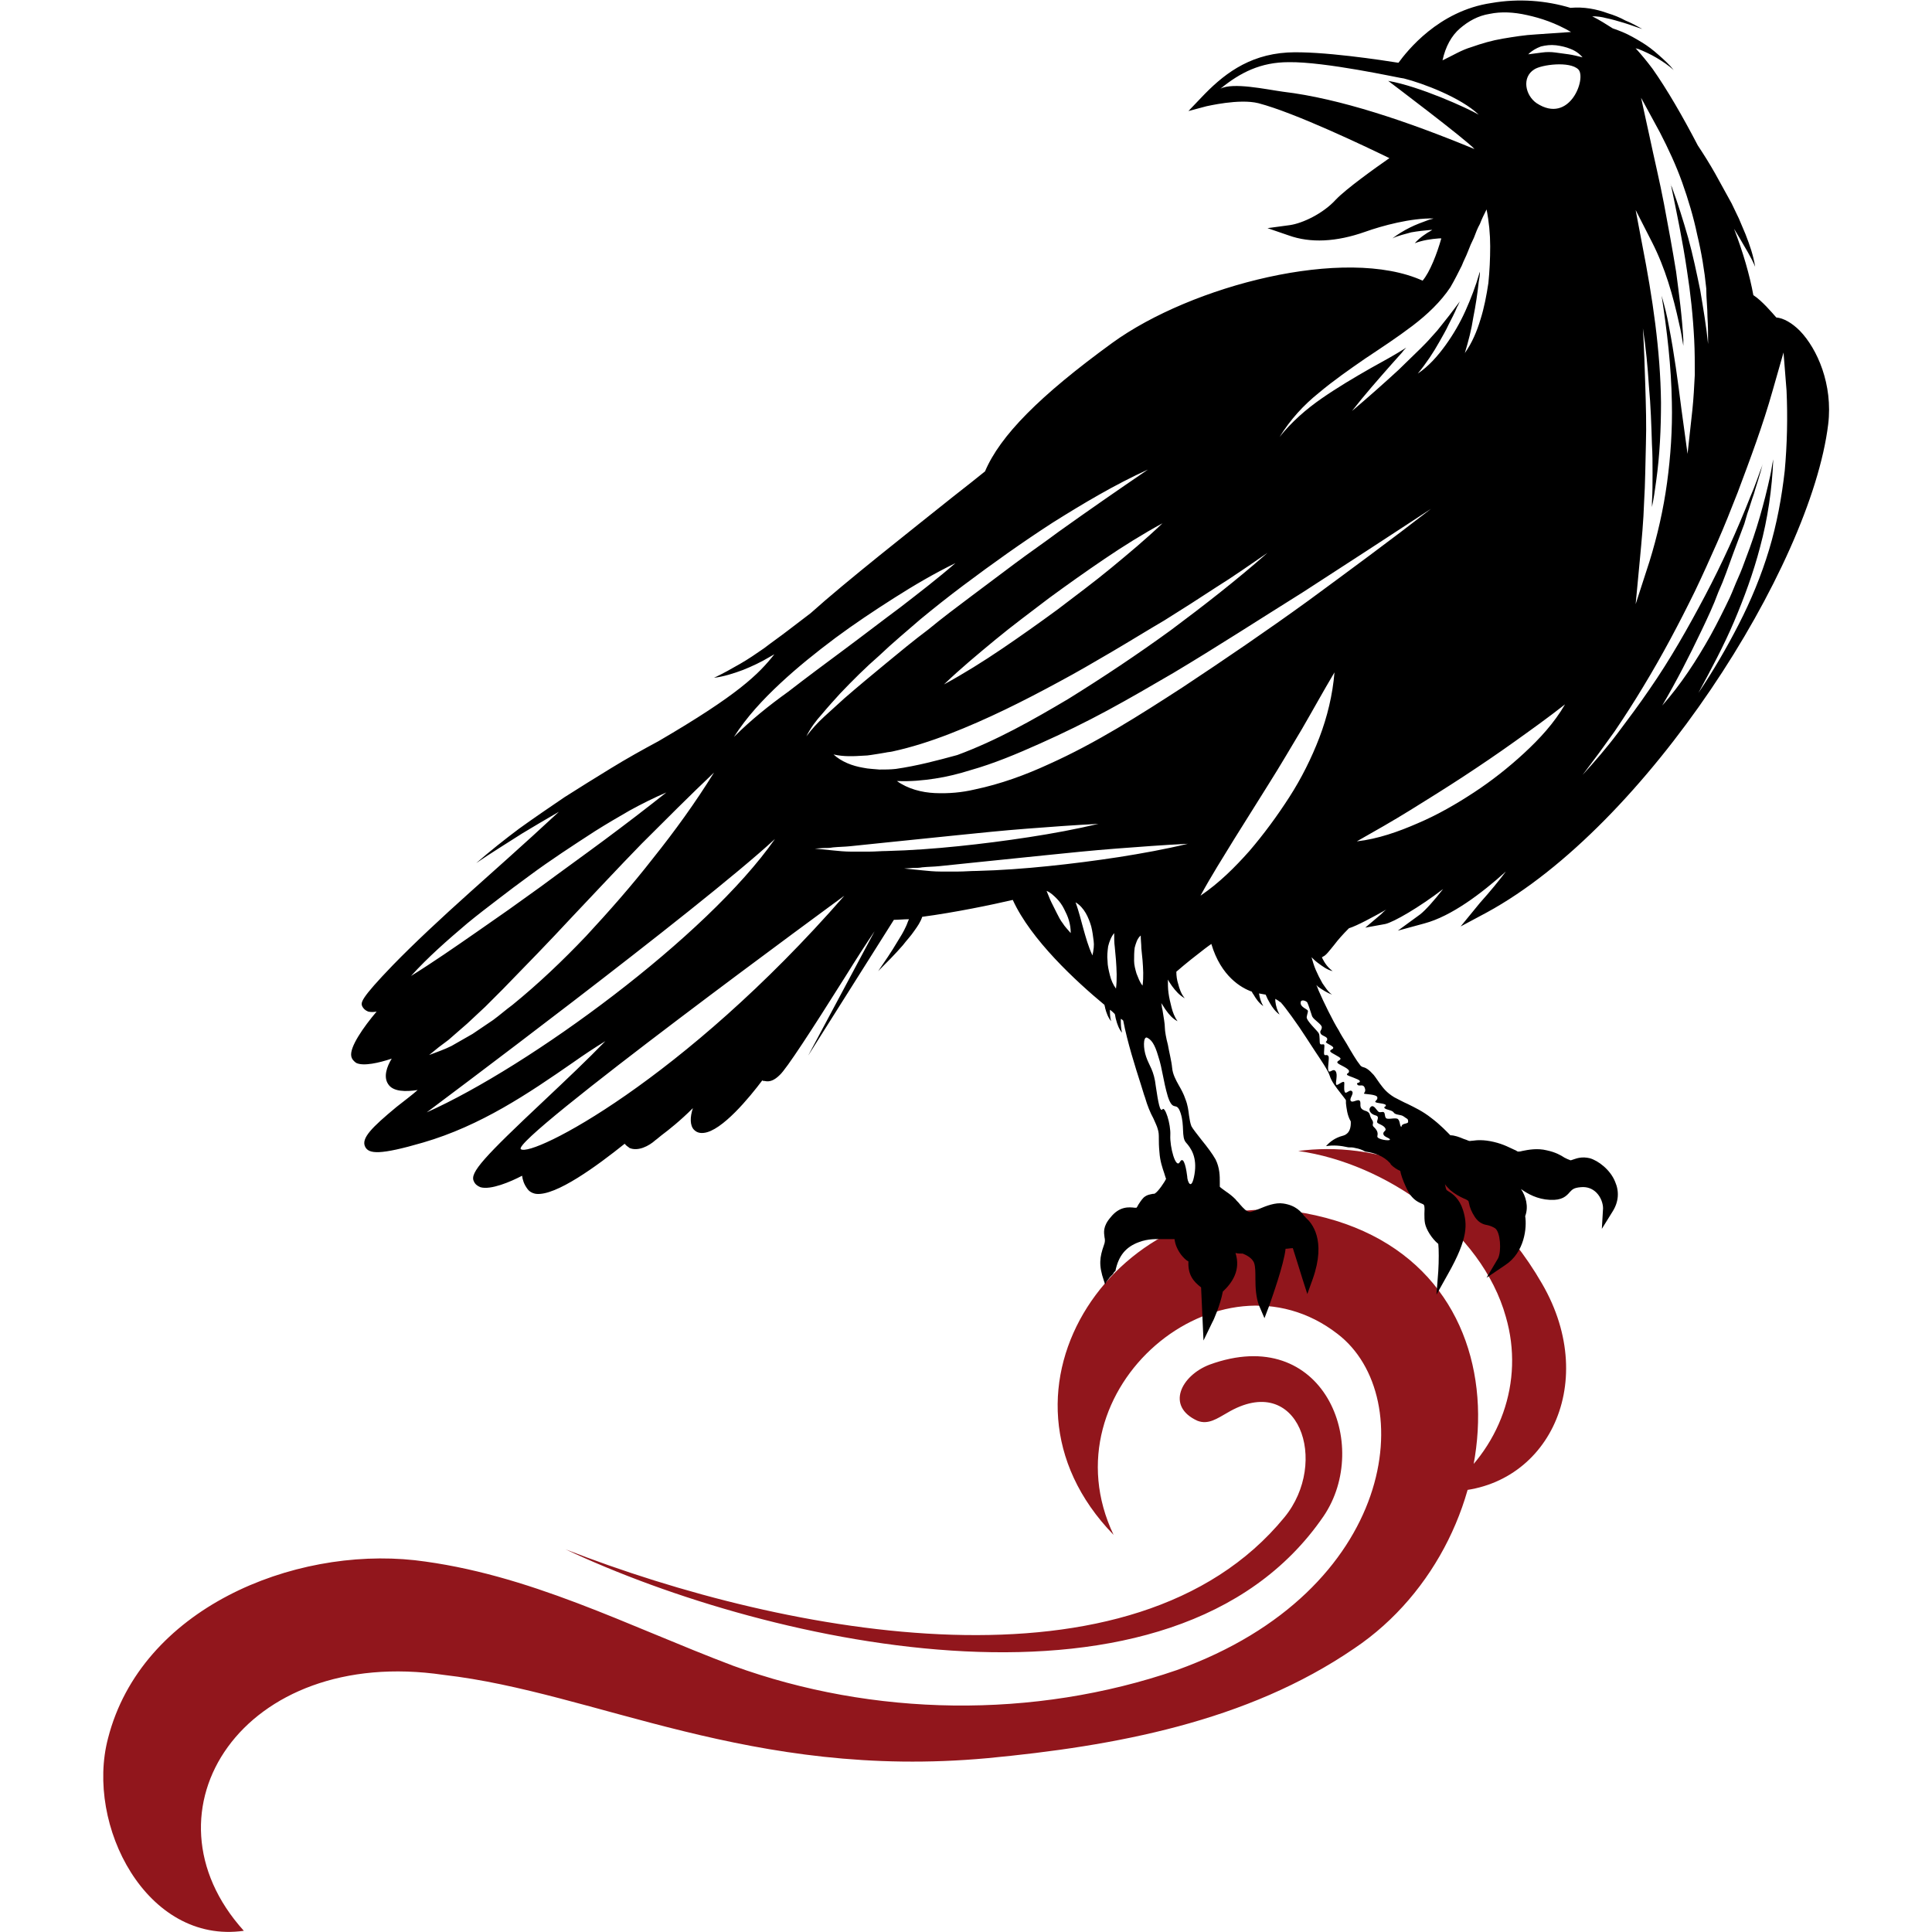
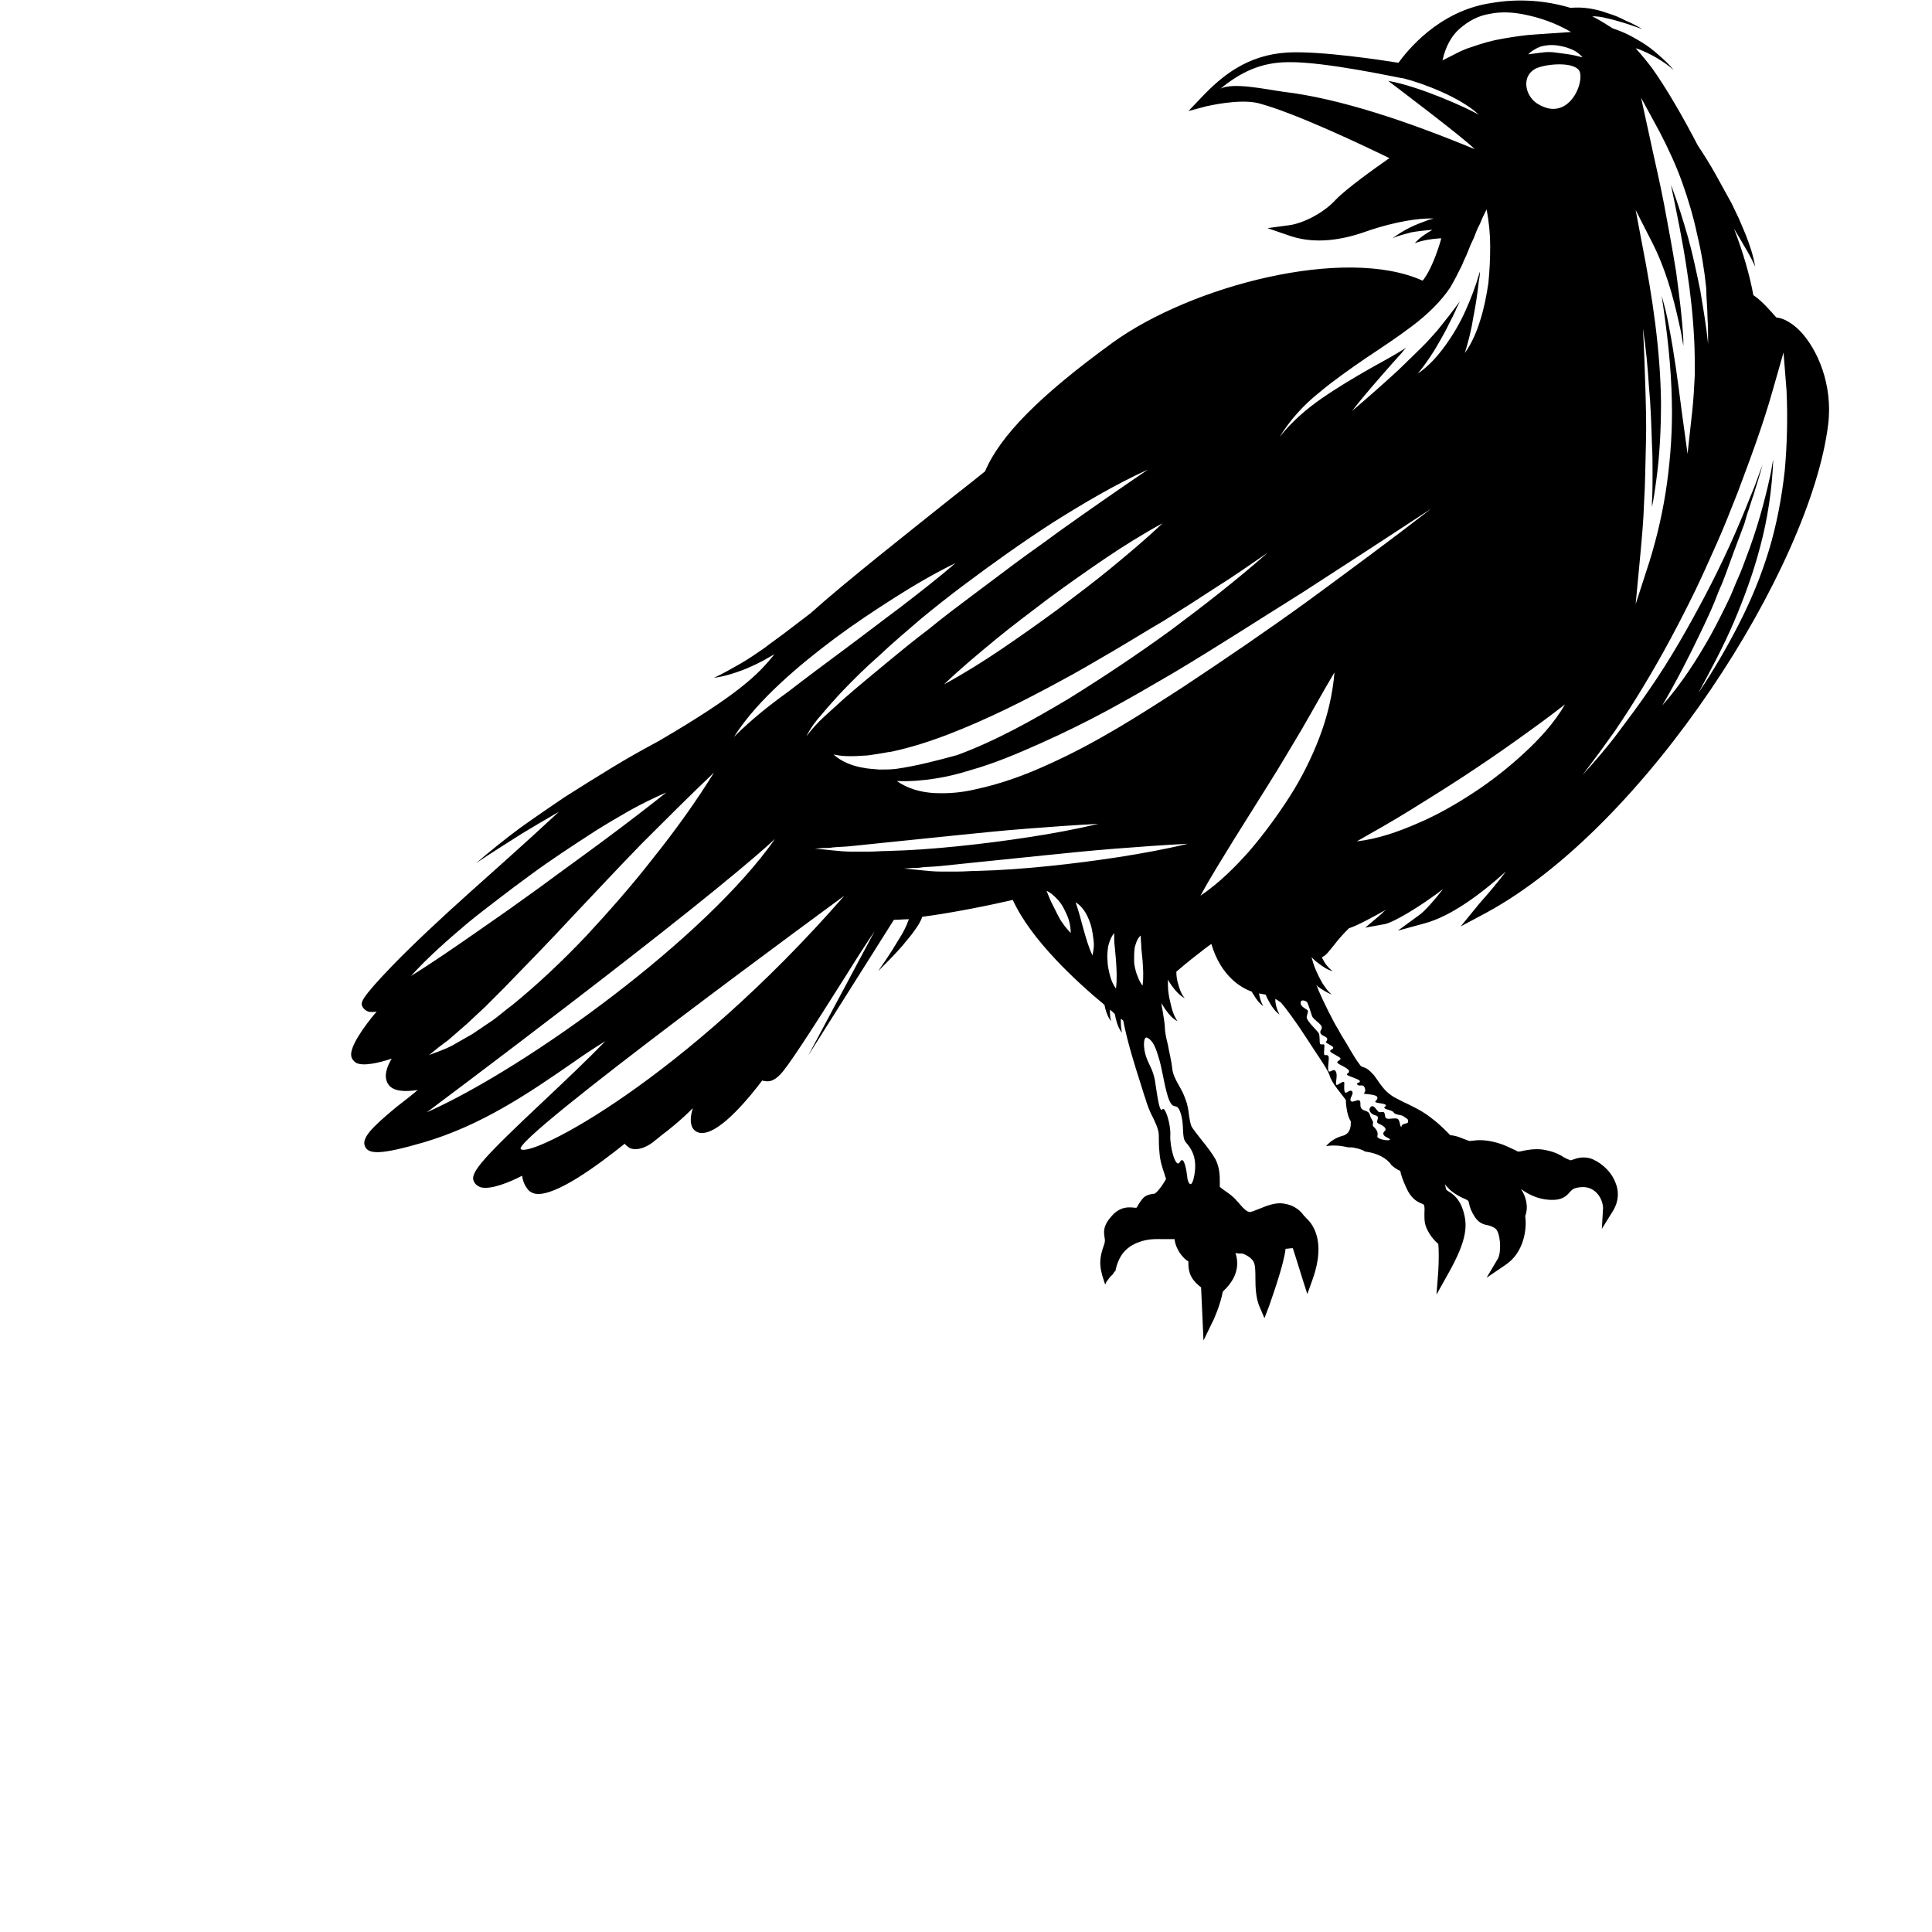
<svg xmlns="http://www.w3.org/2000/svg" version="1.2" baseProfile="tiny" x="0px" y="0px" viewBox="0 0 32.01 32.01" overflow="visible" xml:space="preserve">
  <g id="Fondos">
</g>
  <g id="Variaciones__Cromaticas">
</g>
  <g id="Logo_Final">
</g>
  <g id="Colores">
</g>
  <g id="Textos">
    <g>
-       <path fill="#91161C" d="M1.79,28.8c0.55-2.15,3.06-3.17,5.08-2.95c1.89,0.22,3.53,1.09,5.28,1.75c2.31,0.84,4.97,0.89,7.35,0.07    c3.64-1.31,4.02-4.53,2.66-5.57c-1.95-1.51-4.86,0.91-3.71,3.33c-2.33-2.4,0.11-5.88,3.17-5.33c3.84,0.71,3.53,5.39,0.82,7.21    c-1.78,1.22-3.97,1.62-6.08,1.82c-3.93,0.36-6.48-1.09-9.01-1.38c-3.33-0.49-5.1,2.26-3.31,4.24C2.43,32.22,1.41,30.24,1.79,28.8z     M21.28,25.14c0.75-0.91,0.24-2.44-0.95-1.73c-0.16,0.09-0.31,0.2-0.49,0.13c-0.53-0.24-0.27-0.75,0.2-0.93    c1.89-0.69,2.69,1.33,1.89,2.51c-2.49,3.64-9.17,2.15-12.56,0.55C13.06,27.11,18.79,28.18,21.28,25.14z M24.95,21.82    c-0.4-1.44-2-2.55-3.44-2.75c1.2-0.16,2.91,0.24,4.04,2.2c0.98,1.69,0.04,3.48-1.62,3.44C24.86,24.02,25.26,22.89,24.95,21.82z" />
-     </g>
+       </g>
    <path d="M24.2,15.35l0.43-0.23c2.65-1.44,5.37-5.72,5.66-8.09c0.08-0.66-0.18-1.25-0.47-1.55c-0.13-0.13-0.27-0.21-0.39-0.22   c-0.07-0.08-0.24-0.28-0.38-0.37c-0.06-0.33-0.17-0.71-0.32-1.1c0.03,0.05,0.06,0.1,0.09,0.15c0.09,0.16,0.19,0.31,0.26,0.48   c-0.03-0.19-0.09-0.36-0.16-0.54c-0.04-0.09-0.07-0.17-0.11-0.26c-0.04-0.08-0.08-0.17-0.12-0.25c-0.09-0.16-0.18-0.33-0.27-0.49   c-0.09-0.16-0.19-0.32-0.29-0.47l0,0c-0.25-0.48-0.51-0.93-0.75-1.27c-0.09-0.12-0.18-0.23-0.28-0.34c0.01,0,0.02,0.01,0.04,0.01   c0.1,0.04,0.21,0.09,0.31,0.15c0.1,0.06,0.19,0.12,0.28,0.2c-0.07-0.09-0.16-0.17-0.25-0.25c-0.09-0.08-0.18-0.15-0.28-0.21   c-0.1-0.06-0.2-0.12-0.32-0.17c-0.05-0.02-0.1-0.04-0.16-0.06c-0.11-0.07-0.22-0.14-0.34-0.2c0.08,0,0.16,0.01,0.23,0.03   c0.1,0.02,0.2,0.05,0.3,0.08c0.1,0.03,0.2,0.07,0.3,0.1c-0.09-0.05-0.18-0.1-0.28-0.14c-0.09-0.05-0.19-0.09-0.29-0.12   c-0.19-0.07-0.4-0.11-0.62-0.09c-0.4-0.12-0.85-0.16-1.31-0.08c-0.88,0.13-1.4,0.8-1.54,0.99c-0.25-0.04-1.29-0.2-1.84-0.17   c-0.66,0.04-1.08,0.38-1.43,0.75l-0.21,0.22l0.3-0.08c0.01,0,0.54-0.13,0.86-0.05c0.61,0.16,1.78,0.72,2.17,0.91   c-0.23,0.16-0.72,0.51-0.89,0.69c-0.21,0.23-0.55,0.39-0.76,0.42l-0.37,0.05l0.35,0.12c0.36,0.13,0.79,0.11,1.27-0.06   c0.28-0.1,0.76-0.23,1.13-0.22c-0.02,0.01-0.04,0.01-0.07,0.02c-0.11,0.04-0.22,0.08-0.32,0.13c-0.1,0.05-0.2,0.11-0.29,0.18   c0.1-0.05,0.21-0.07,0.31-0.1c0.11-0.02,0.21-0.03,0.32-0.04c0.01,0,0.02,0,0.03,0c-0.11,0.06-0.21,0.13-0.29,0.22   c0.13-0.05,0.27-0.07,0.4-0.08c0.01,0,0.03,0,0.04,0c-0.07,0.25-0.19,0.56-0.31,0.7c-1.28-0.58-3.83,0.08-5.14,1.03   c-1.21,0.88-1.86,1.54-2.11,2.13c-0.11,0.09-0.3,0.24-0.53,0.42c-0.7,0.56-1.77,1.4-2.36,1.93l0,0l-0.38,0.29   c-0.13,0.1-0.26,0.19-0.39,0.29c-0.13,0.09-0.26,0.18-0.4,0.26c-0.14,0.08-0.28,0.16-0.43,0.23c0.16-0.02,0.32-0.07,0.48-0.13   c0.15-0.06,0.3-0.13,0.45-0.22c0.02-0.01,0.05-0.03,0.07-0.04c-0.26,0.33-0.6,0.67-1.92,1.44c0,0,0,0,0,0   c-0.26,0.14-0.53,0.29-0.79,0.45c-0.26,0.16-0.52,0.32-0.77,0.48c-0.25,0.17-0.5,0.34-0.75,0.52c-0.24,0.18-0.48,0.37-0.71,0.57   c0.25-0.17,0.51-0.33,0.76-0.49c0.2-0.12,0.4-0.24,0.61-0.36C8.67,14,8.1,14.5,7.79,14.78c-0.48,0.43-0.94,0.86-1.28,1.21   C5.96,16.56,5.98,16.61,6,16.67c0.02,0.04,0.05,0.07,0.1,0.09c0.04,0.01,0.09,0.01,0.14,0c-0.22,0.26-0.45,0.59-0.42,0.74   c0.01,0.05,0.04,0.08,0.08,0.11c0.12,0.06,0.38,0,0.59-0.07c-0.08,0.13-0.14,0.3-0.06,0.42c0.08,0.13,0.29,0.13,0.49,0.1   c-0.09,0.08-0.21,0.17-0.35,0.28C6.16,18.68,5.98,18.86,6.05,19c0.06,0.12,0.24,0.14,0.96-0.07c0.96-0.28,1.74-0.81,2.49-1.33   c0.17-0.12,0.35-0.24,0.53-0.35c-0.29,0.3-0.66,0.65-1.01,0.98c-1,0.94-1.24,1.2-1.17,1.34c0.02,0.05,0.06,0.08,0.11,0.1   c0.17,0.05,0.5-0.09,0.69-0.19c0.01,0.07,0.03,0.14,0.09,0.22c0.02,0.03,0.07,0.07,0.14,0.08c0.33,0.04,1.02-0.47,1.47-0.83   c0.03,0.04,0.06,0.05,0.08,0.07c0.14,0.06,0.32-0.03,0.43-0.13c0.03-0.02,0.06-0.05,0.1-0.08c0.12-0.09,0.31-0.24,0.52-0.45   c-0.05,0.15-0.05,0.29,0.02,0.36c0.03,0.03,0.08,0.06,0.16,0.05c0.3-0.03,0.76-0.59,0.97-0.87c0.01,0.01,0.02,0.01,0.04,0.01   c0.08,0.02,0.16-0.01,0.25-0.1c0.11-0.1,0.52-0.73,1.08-1.62c0.18-0.29,0.36-0.57,0.49-0.76l-1.1,2.06l1.42-2.25   c0.08,0,0.16-0.01,0.25-0.01c-0.02,0.04-0.03,0.08-0.05,0.12c-0.04,0.09-0.09,0.17-0.14,0.25c-0.1,0.17-0.21,0.33-0.32,0.49   c0.14-0.14,0.28-0.28,0.41-0.43c0.06-0.08,0.13-0.15,0.19-0.24c0.05-0.07,0.1-0.14,0.13-0.23c0.53-0.07,1.16-0.2,1.5-0.28   c0.3,0.66,1.05,1.35,1.52,1.74c0,0.02,0.01,0.03,0.01,0.05c0.02,0.08,0.05,0.16,0.1,0.22c-0.02-0.06-0.02-0.13-0.02-0.19   c0.03,0.02,0.06,0.05,0.08,0.07c0.01,0.03,0.01,0.06,0.02,0.09c0.02,0.08,0.05,0.16,0.1,0.22c-0.02-0.08-0.02-0.15-0.02-0.23   c0.02,0.01,0.03,0.02,0.04,0.03c0.07,0.36,0.2,0.77,0.29,1.05c0.03,0.09,0.05,0.17,0.07,0.22c0.04,0.14,0.09,0.26,0.14,0.35   c0.03,0.07,0.06,0.13,0.07,0.17c0.02,0.06,0.02,0.1,0.02,0.17c0,0.05,0,0.12,0.01,0.22c0.01,0.15,0.05,0.26,0.08,0.35   c0.01,0.03,0.02,0.07,0.03,0.09c-0.02,0.05-0.13,0.21-0.18,0.24c-0.01,0.01-0.02,0.01-0.04,0.01c-0.04,0.01-0.09,0.01-0.15,0.06   c-0.04,0.04-0.07,0.09-0.09,0.12c-0.01,0.02-0.02,0.04-0.03,0.05c-0.01,0-0.02,0-0.03,0c-0.09-0.01-0.25-0.03-0.4,0.16   c-0.13,0.15-0.11,0.25-0.1,0.33c0.01,0.04,0.01,0.08-0.01,0.13c-0.07,0.2-0.09,0.33,0,0.59l0.02,0.06   c0.01-0.01,0.01-0.02,0.02-0.04c0.02-0.03,0.04-0.05,0.06-0.08c0.02-0.02,0.03-0.03,0.05-0.05c0.01-0.02,0.02-0.04,0.04-0.05   c0.05-0.25,0.17-0.4,0.39-0.48c0.16-0.06,0.29-0.05,0.42-0.05c0.06,0,0.12,0,0.17,0c0.01,0.09,0.05,0.18,0.11,0.26   c0.04,0.05,0.08,0.09,0.12,0.11c-0.01,0.22,0.08,0.33,0.21,0.43l0.04,0.88l0.15-0.31c0.01-0.01,0.13-0.28,0.17-0.5   c0.16-0.15,0.3-0.36,0.21-0.64c0.04,0.01,0.08,0.01,0.12,0.01c0.05,0.02,0.16,0.07,0.19,0.16c0.02,0.06,0.02,0.16,0.02,0.26   c0,0.15,0.01,0.31,0.06,0.44l0.09,0.21l0.08-0.21c0.04-0.12,0.24-0.67,0.27-0.94c0.04,0,0.08-0.01,0.12-0.01   c0.04,0.12,0.1,0.32,0.16,0.51l0.08,0.25l0.09-0.25c0.23-0.65-0.02-0.93-0.11-1.01c0,0-0.01-0.01-0.01-0.01   c-0.01-0.01-0.01-0.02-0.02-0.02c-0.05-0.07-0.14-0.18-0.35-0.21c-0.13-0.02-0.28,0.04-0.4,0.09c-0.06,0.02-0.14,0.06-0.16,0.05   c-0.05-0.01-0.09-0.05-0.16-0.13c-0.02-0.03-0.05-0.05-0.07-0.08c-0.05-0.05-0.1-0.09-0.16-0.13c-0.04-0.03-0.1-0.07-0.1-0.08   c0-0.01,0-0.05,0-0.08c0-0.09,0-0.23-0.07-0.37c-0.05-0.09-0.14-0.21-0.23-0.32c-0.07-0.09-0.15-0.19-0.17-0.23   c-0.02-0.05-0.03-0.11-0.04-0.18c-0.01-0.08-0.02-0.17-0.06-0.27c-0.03-0.09-0.07-0.16-0.11-0.23c-0.05-0.09-0.1-0.18-0.11-0.29   c-0.01-0.11-0.05-0.26-0.07-0.38c-0.03-0.11-0.05-0.23-0.05-0.28c0-0.07-0.02-0.17-0.04-0.3c-0.01-0.03-0.01-0.07-0.02-0.11   c0.03,0.04,0.05,0.08,0.08,0.12c0.05,0.07,0.11,0.14,0.19,0.18c-0.05-0.07-0.08-0.15-0.1-0.23c-0.02-0.08-0.04-0.16-0.05-0.24   c-0.01-0.07-0.01-0.15-0.01-0.22c0.02,0.04,0.05,0.08,0.07,0.11c0.06,0.08,0.12,0.15,0.21,0.2c-0.06-0.07-0.09-0.16-0.11-0.24   c-0.02-0.06-0.03-0.13-0.03-0.2c0.16-0.14,0.34-0.28,0.47-0.38c0.04-0.03,0.08-0.06,0.11-0.08c0.16,0.54,0.5,0.73,0.67,0.79   c0.01,0.02,0.02,0.04,0.03,0.05c0.04,0.07,0.09,0.14,0.16,0.19c-0.04-0.07-0.06-0.14-0.07-0.21l0.11,0.02   c0.02,0.05,0.04,0.09,0.07,0.14c0.04,0.07,0.09,0.14,0.16,0.19c-0.04-0.07-0.06-0.14-0.07-0.22c0-0.01,0-0.03,0-0.04   c0.02,0.01,0.03,0.02,0.05,0.03c0.02,0.02,0.05,0.03,0.05,0.04c0.05,0.05,0.27,0.35,0.41,0.57c0.05,0.08,0.1,0.15,0.15,0.23   c0.1,0.15,0.21,0.31,0.24,0.4c0.03,0.1,0.11,0.2,0.18,0.29c0.03,0.04,0.08,0.1,0.09,0.12c0,0.01,0,0.03,0,0.05   c0.01,0.08,0.02,0.2,0.08,0.3c0.01,0.2-0.1,0.23-0.14,0.24c-0.11,0.03-0.2,0.09-0.27,0.17c0.12-0.02,0.24-0.01,0.37,0.02   c0.04,0,0.08,0,0.11,0.01c0.06,0.01,0.12,0.03,0.17,0.06c0.15,0.02,0.3,0.07,0.41,0.19c0.01,0.01,0.01,0.02,0.02,0.03   c0.04,0.04,0.1,0.08,0.15,0.1c0.01,0.06,0.04,0.15,0.1,0.28c0.08,0.18,0.18,0.23,0.25,0.26c0.03,0.01,0.04,0.02,0.04,0.02   c0.02,0.04,0.01,0.1,0.01,0.15c0,0.05,0,0.11,0.01,0.16c0.02,0.1,0.11,0.25,0.22,0.34c0.01,0.08,0.01,0.29,0,0.45l-0.03,0.39   l0.19-0.34c0.34-0.6,0.32-0.83,0.25-1.06c-0.06-0.19-0.17-0.27-0.24-0.31c-0.01-0.01-0.03-0.02-0.03-0.02   c-0.01-0.01-0.02-0.05-0.03-0.1c0.02,0.03,0.05,0.06,0.09,0.1c0.07,0.06,0.16,0.11,0.23,0.14c0.03,0.01,0.06,0.03,0.07,0.04   c0,0.01,0.01,0.03,0.01,0.04c0.01,0.06,0.04,0.14,0.1,0.23c0.07,0.1,0.15,0.12,0.21,0.13c0.04,0.01,0.07,0.02,0.12,0.05   c0.09,0.06,0.11,0.38,0.05,0.5l-0.19,0.32l0.31-0.21c0.32-0.21,0.36-0.62,0.33-0.81c0.06-0.16,0.01-0.33-0.07-0.45   c0.11,0.08,0.27,0.17,0.48,0.18c0.2,0.01,0.27-0.06,0.33-0.13c0.04-0.04,0.06-0.07,0.18-0.08c0.1-0.01,0.19,0.02,0.26,0.09   c0.08,0.08,0.11,0.19,0.11,0.26l-0.02,0.34l0.18-0.29c0.1-0.16,0.11-0.33,0.04-0.49c-0.08-0.2-0.28-0.35-0.42-0.39   c-0.13-0.03-0.21,0-0.27,0.02c-0.03,0.01-0.05,0.02-0.06,0.01c-0.03-0.01-0.05-0.02-0.09-0.04c-0.06-0.04-0.15-0.09-0.29-0.12   c-0.16-0.04-0.31-0.01-0.41,0.01c-0.03,0.01-0.06,0.01-0.07,0.01c-0.01,0-0.03-0.02-0.06-0.03c-0.07-0.03-0.17-0.09-0.34-0.13   c-0.17-0.04-0.28-0.03-0.35-0.02c-0.03,0-0.05,0.01-0.07,0c-0.02-0.01-0.05-0.02-0.08-0.03c-0.07-0.03-0.15-0.06-0.22-0.06   c-0.05-0.05-0.16-0.17-0.32-0.29c-0.14-0.11-0.27-0.17-0.39-0.23c-0.07-0.03-0.14-0.07-0.22-0.11c-0.13-0.08-0.18-0.15-0.24-0.23   c-0.03-0.04-0.06-0.09-0.1-0.14c-0.08-0.09-0.13-0.12-0.18-0.13c-0.02-0.01-0.03-0.01-0.05-0.04c-0.05-0.06-0.14-0.21-0.22-0.35   c-0.05-0.08-0.1-0.16-0.13-0.22c-0.09-0.14-0.26-0.49-0.32-0.63c-0.02-0.04-0.03-0.08-0.05-0.12c0.01,0.01,0.02,0.02,0.03,0.03   c0.07,0.05,0.15,0.1,0.23,0.13c-0.07-0.05-0.11-0.12-0.16-0.19c-0.04-0.07-0.08-0.15-0.11-0.22c-0.03-0.07-0.05-0.14-0.07-0.21   c0.03,0.03,0.06,0.06,0.1,0.09c0.08,0.06,0.16,0.12,0.25,0.14c-0.08-0.06-0.13-0.13-0.17-0.21c0-0.01-0.01-0.02-0.01-0.02   c0.01,0,0.02-0.01,0.02-0.01c0.05-0.02,0.1-0.09,0.19-0.2c0.06-0.08,0.14-0.17,0.24-0.27c0.13-0.04,0.39-0.18,0.62-0.31   c-0.03,0.02-0.06,0.05-0.09,0.08l-0.26,0.22l0.33-0.06c0.14-0.03,0.57-0.28,0.96-0.58c-0.14,0.18-0.29,0.35-0.38,0.42l-0.37,0.27   l0.44-0.12c0.45-0.12,0.95-0.5,1.35-0.86c-0.12,0.16-0.26,0.33-0.43,0.52L24.2,15.35z M7.74,15.3c0.17-0.14,0.34-0.27,0.51-0.4   c0.17-0.13,0.34-0.26,0.52-0.39c0.35-0.26,0.72-0.5,1.09-0.74c0.19-0.12,0.38-0.23,0.57-0.34c0.2-0.11,0.4-0.21,0.61-0.3   c-0.34,0.27-0.68,0.53-1.03,0.79c-0.35,0.26-0.7,0.51-1.05,0.77c-0.18,0.13-0.35,0.25-0.53,0.38L7.9,15.44   c-0.36,0.25-0.72,0.5-1.09,0.73C7.09,15.86,7.41,15.58,7.74,15.3z M11.83,12.8c-0.31,0.5-0.65,0.97-1.01,1.42   c-0.35,0.45-0.73,0.88-1.11,1.29c-0.39,0.41-0.79,0.79-1.22,1.14c-0.11,0.08-0.21,0.17-0.32,0.25l-0.34,0.23   c-0.12,0.07-0.23,0.13-0.35,0.2c-0.12,0.06-0.24,0.1-0.37,0.15l0.16-0.13c0.05-0.04,0.11-0.08,0.16-0.12   c0.1-0.09,0.21-0.18,0.31-0.27l0.3-0.28l0.29-0.29c0.39-0.4,0.77-0.79,1.15-1.2c0.38-0.4,0.76-0.81,1.15-1.21   C11.03,13.58,11.43,13.18,11.83,12.8z M7.07,18.43c0,0,4.54-3.39,5.77-4.53C11.71,15.52,8.77,17.67,7.07,18.43z M8.63,19.04   c-0.19-0.14,5.36-4.2,5.36-4.2C11.31,17.91,8.81,19.18,8.63,19.04z M25.42,1.15c0.12-0.08,0.59-0.14,0.73,0   c0.14,0.14-0.14,0.92-0.69,0.56C25.27,1.58,25.21,1.28,25.42,1.15z M29.6,6.47c0.02,0.44,0.01,0.89-0.03,1.33   c-0.05,0.44-0.13,0.88-0.26,1.31c-0.13,0.43-0.3,0.84-0.5,1.23c-0.2,0.39-0.42,0.77-0.67,1.14c0.21-0.39,0.42-0.78,0.59-1.18   c0.17-0.4,0.32-0.81,0.43-1.23c0.13-0.48,0.2-0.97,0.22-1.46c-0.02,0.09-0.03,0.18-0.05,0.27c-0.1,0.46-0.23,0.92-0.4,1.36   c-0.04,0.11-0.08,0.22-0.13,0.33c-0.05,0.11-0.09,0.22-0.14,0.33c-0.1,0.21-0.21,0.43-0.32,0.63c-0.23,0.41-0.49,0.81-0.8,1.16   c0.24-0.41,0.45-0.82,0.65-1.24c0.1-0.21,0.2-0.42,0.28-0.64c0.05-0.11,0.09-0.21,0.13-0.32c0.04-0.11,0.08-0.22,0.12-0.33   l0.06-0.16l0.06-0.16l0.06-0.16l0.05-0.17c0.04-0.11,0.07-0.22,0.11-0.33c0.03-0.11,0.07-0.22,0.1-0.33   c0.02-0.06,0.03-0.12,0.05-0.17c-0.07,0.18-0.13,0.37-0.21,0.55c-0.22,0.56-0.47,1.11-0.75,1.64c-0.28,0.53-0.58,1.06-0.92,1.55   c-0.17,0.25-0.35,0.49-0.53,0.73c-0.18,0.24-0.38,0.47-0.58,0.69c0.09-0.12,0.18-0.24,0.27-0.36l0.13-0.18l0.13-0.18   c0.17-0.25,0.33-0.5,0.48-0.75c0.31-0.51,0.59-1.04,0.85-1.57c0.13-0.27,0.25-0.54,0.37-0.81c0.12-0.27,0.23-0.55,0.34-0.83   c0.21-0.56,0.42-1.12,0.58-1.69l0.18-0.63L29.6,6.47z M28.29,5.25c0.01,0.15,0.01,0.3,0.01,0.45c-0.03-0.3-0.08-0.59-0.13-0.89   c-0.06-0.29-0.12-0.58-0.2-0.87C27.89,3.66,27.8,3.37,27.7,3.1c-0.01-0.02-0.02-0.04-0.02-0.06c0.1,0.48,0.2,0.96,0.27,1.44   c0.06,0.38,0.1,0.76,0.12,1.15c0.01,0.19,0.01,0.39,0.01,0.58c-0.01,0.19-0.02,0.39-0.04,0.58l-0.08,0.73l-0.1-0.73   c-0.06-0.47-0.12-0.93-0.21-1.39c-0.03-0.17-0.07-0.33-0.12-0.5c0.09,0.58,0.16,1.17,0.17,1.77c0.01,0.44-0.02,0.89-0.08,1.33   c-0.06,0.44-0.16,0.88-0.29,1.3l-0.23,0.71l0.07-0.74c0.03-0.32,0.06-0.64,0.07-0.95c0.02-0.32,0.02-0.64,0.03-0.96   c0.01-0.32,0-0.64-0.01-0.96c-0.01-0.32-0.02-0.64-0.04-0.96c0.05,0.32,0.08,0.64,0.1,0.96c0.03,0.32,0.04,0.64,0.05,0.96   c0.01,0.16,0.01,0.32,0.01,0.48c0,0.16,0,0.32-0.01,0.48c0,0.03,0,0.05,0,0.08c0.03-0.14,0.05-0.28,0.07-0.43   c0.06-0.43,0.08-0.87,0.08-1.3c-0.01-0.87-0.14-1.74-0.31-2.61L27.1,3.48l0.27,0.53c0.22,0.43,0.35,0.89,0.45,1.35   c0.03,0.12,0.05,0.25,0.07,0.37c0-0.03,0-0.07,0-0.1c-0.02-0.38-0.07-0.75-0.12-1.13c-0.06-0.37-0.13-0.75-0.2-1.12   c-0.07-0.37-0.16-0.74-0.24-1.12l-0.14-0.64l0.31,0.57c0.14,0.27,0.27,0.55,0.37,0.83c0.1,0.28,0.19,0.58,0.25,0.87   c0.07,0.29,0.12,0.59,0.15,0.89C28.27,4.95,28.29,5.1,28.29,5.25z M25.78,0.75c0.08,0.01,0.17,0.03,0.24,0.06   c0.08,0.03,0.15,0.08,0.2,0.14c-0.08-0.02-0.16-0.04-0.23-0.05c-0.07-0.01-0.15-0.02-0.22-0.03c-0.07-0.01-0.15-0.01-0.22,0   c-0.08,0.01-0.15,0.02-0.23,0.03c0.06-0.06,0.13-0.1,0.21-0.13C25.61,0.75,25.69,0.74,25.78,0.75z M24.19,0.47   c0.14-0.12,0.3-0.21,0.49-0.24c0.19-0.04,0.4-0.03,0.62,0.02c0.23,0.05,0.47,0.13,0.73,0.28l-0.58,0.04   c-0.19,0.01-0.37,0.04-0.55,0.07c-0.18,0.03-0.35,0.08-0.52,0.14C24.21,0.83,24.07,0.92,23.9,1C23.95,0.77,24.05,0.59,24.19,0.47z    M21.26,1.52c-0.29-0.04-0.83-0.16-1.04-0.05c0,0,0,0,0,0c0.33-0.27,0.67-0.44,1.13-0.44c0.6-0.01,1.83,0.26,1.85,0.26l0.06,0.01   l0,0c0.32,0.08,0.95,0.32,1.24,0.6c-0.19-0.11-0.98-0.47-1.5-0.56c0,0,1.3,0.98,1.43,1.13C23.32,2.01,22.19,1.63,21.26,1.52z    M21.85,6.51c0.25-0.21,0.51-0.39,0.77-0.57c0.27-0.18,0.53-0.35,0.78-0.54c0.25-0.19,0.47-0.4,0.63-0.64l0,0   c0.07-0.12,0.13-0.24,0.19-0.36c0.03-0.08,0.07-0.15,0.1-0.23c0.03-0.08,0.06-0.15,0.1-0.23c0.03-0.08,0.06-0.16,0.1-0.23   c0.03-0.08,0.07-0.16,0.11-0.24c0.04,0.2,0.06,0.41,0.06,0.61c0,0.21-0.01,0.41-0.03,0.61c-0.03,0.2-0.07,0.41-0.13,0.6   c-0.06,0.2-0.14,0.39-0.26,0.56c0.06-0.2,0.11-0.39,0.14-0.59c0.04-0.2,0.07-0.4,0.09-0.59c0.01-0.06,0.02-0.11,0.02-0.17   c0,0.01-0.01,0.02-0.01,0.03c-0.06,0.21-0.14,0.42-0.23,0.62c-0.09,0.2-0.2,0.39-0.33,0.57c-0.13,0.18-0.28,0.35-0.46,0.47   c0.14-0.17,0.26-0.35,0.36-0.53c0.05-0.09,0.11-0.19,0.15-0.28c0.05-0.1,0.1-0.19,0.14-0.29C24.17,5.04,24.18,5,24.2,4.97   c-0.02,0.04-0.05,0.07-0.07,0.1c-0.08,0.11-0.16,0.21-0.24,0.31l-0.08,0.1l-0.09,0.1c-0.06,0.07-0.12,0.13-0.18,0.19   c-0.12,0.12-0.25,0.24-0.37,0.36c-0.25,0.23-0.51,0.46-0.77,0.68c0.21-0.27,0.44-0.53,0.66-0.78l0.17-0.19   c0.02-0.03,0.05-0.06,0.07-0.08c-0.19,0.12-0.39,0.23-0.59,0.34c-0.28,0.16-0.55,0.32-0.81,0.5c-0.26,0.18-0.5,0.39-0.7,0.64   C21.38,6.95,21.6,6.71,21.85,6.51z M15.49,12.9c0.2-0.03,0.4-0.08,0.59-0.14c0.39-0.11,0.77-0.27,1.15-0.44   c0.38-0.17,0.75-0.35,1.12-0.55c0.37-0.2,0.73-0.41,1.09-0.62c0.72-0.43,1.43-0.89,2.15-1.34c0.71-0.46,1.42-0.92,2.12-1.38   c-0.67,0.52-1.35,1.02-2.03,1.52c-0.69,0.5-1.38,0.97-2.09,1.44c-0.71,0.46-1.43,0.92-2.21,1.27c-0.39,0.18-0.8,0.33-1.23,0.42   c-0.21,0.05-0.43,0.07-0.66,0.06c-0.22-0.01-0.45-0.07-0.63-0.2C15.09,12.95,15.29,12.93,15.49,12.9z M14.84,12.74   c-0.09,0.01-0.18,0.01-0.27,0.01c-0.09-0.01-0.18-0.01-0.27-0.03c-0.18-0.03-0.36-0.1-0.49-0.22c0.17,0.04,0.34,0.03,0.5,0.02   c0.08,0,0.16-0.02,0.24-0.03l0.12-0.02c0.04-0.01,0.08-0.01,0.12-0.02c0.32-0.07,0.63-0.17,0.94-0.29   c0.62-0.24,1.22-0.54,1.81-0.86c0.3-0.16,0.59-0.33,0.88-0.5c0.29-0.17,0.58-0.35,0.87-0.52c0.29-0.18,0.57-0.36,0.86-0.55   c0.29-0.18,0.57-0.38,0.85-0.57c-0.51,0.45-1.05,0.87-1.6,1.28c-0.55,0.4-1.12,0.78-1.7,1.14c-0.59,0.35-1.19,0.69-1.84,0.93   C15.53,12.6,15.19,12.69,14.84,12.74z M18.41,9.41c-0.29,0.24-0.59,0.46-0.89,0.69c-0.3,0.22-0.61,0.44-0.92,0.65   c-0.31,0.21-0.63,0.41-0.96,0.59c0.27-0.26,0.56-0.5,0.85-0.74c0.29-0.24,0.59-0.46,0.89-0.69c0.3-0.22,0.61-0.44,0.92-0.65   c0.31-0.21,0.63-0.41,0.96-0.59C18.99,8.93,18.7,9.17,18.41,9.41z M17.54,8.81c-0.24,0.18-0.49,0.35-0.73,0.53   c-0.24,0.18-0.48,0.36-0.72,0.54c-0.24,0.18-0.48,0.36-0.71,0.55c-0.24,0.18-0.47,0.37-0.7,0.56c-0.23,0.19-0.46,0.38-0.69,0.58   c-0.11,0.1-0.22,0.2-0.33,0.3c-0.11,0.1-0.21,0.21-0.3,0.33c0.07-0.14,0.16-0.26,0.26-0.37c0.1-0.12,0.2-0.23,0.3-0.34   c0.21-0.22,0.42-0.43,0.65-0.63c0.22-0.21,0.45-0.4,0.68-0.6c0.23-0.19,0.47-0.38,0.71-0.56c0.48-0.36,0.97-0.71,1.48-1.04   c0.51-0.32,1.03-0.63,1.58-0.88C18.52,8.12,18.03,8.46,17.54,8.81z M12.16,12.21c0.21-0.33,0.48-0.62,0.77-0.89   c0.29-0.27,0.59-0.51,0.91-0.75c0.31-0.23,0.64-0.45,0.97-0.66c0.33-0.21,0.67-0.41,1.02-0.58c-0.3,0.26-0.6,0.49-0.91,0.73   c-0.31,0.23-0.62,0.47-0.93,0.7c-0.31,0.23-0.62,0.46-0.93,0.7C12.74,11.69,12.44,11.93,12.16,12.21z M14.4,14.11l-0.3,0   c-0.1,0-0.2-0.01-0.3-0.02c-0.1-0.01-0.2-0.02-0.3-0.03l0.15-0.01c0.05,0,0.1,0,0.15-0.01c0.1-0.01,0.2-0.01,0.29-0.02l0.29-0.03   c0.1-0.01,0.19-0.02,0.29-0.03l1.17-0.12c0.39-0.04,0.78-0.08,1.17-0.11c0.39-0.03,0.79-0.06,1.19-0.08   c-0.38,0.09-0.76,0.16-1.15,0.22c-0.39,0.06-0.78,0.11-1.17,0.15c-0.39,0.04-0.79,0.07-1.19,0.08C14.6,14.1,14.5,14.11,14.4,14.11z    M18.54,14.2c-0.39,0.06-0.78,0.11-1.17,0.15c-0.39,0.04-0.79,0.07-1.19,0.08c-0.1,0-0.2,0.01-0.3,0.01l-0.3,0   c-0.1,0-0.2-0.01-0.3-0.02c-0.1-0.01-0.2-0.02-0.3-0.03l0.15-0.01c0.05,0,0.1,0,0.15-0.01c0.1-0.01,0.2-0.01,0.29-0.02l0.29-0.03   c0.1-0.01,0.19-0.02,0.29-0.03l1.17-0.12c0.39-0.04,0.78-0.08,1.17-0.11c0.39-0.03,0.79-0.06,1.19-0.08   C19.31,14.07,18.92,14.14,18.54,14.2z M17.61,15.3c-0.04-0.05-0.07-0.11-0.1-0.17c-0.03-0.06-0.06-0.12-0.09-0.18   c-0.03-0.06-0.05-0.12-0.08-0.19c0.07,0.03,0.12,0.08,0.17,0.13c0.05,0.05,0.09,0.11,0.12,0.17c0.03,0.06,0.06,0.12,0.08,0.19   c0.02,0.07,0.03,0.13,0.03,0.21C17.69,15.4,17.64,15.35,17.61,15.3z M18.1,15.83c-0.07-0.15-0.11-0.3-0.15-0.44l-0.06-0.22   c-0.02-0.07-0.04-0.14-0.07-0.22c0.07,0.04,0.13,0.11,0.17,0.18c0.04,0.07,0.07,0.15,0.09,0.22c0.02,0.08,0.03,0.16,0.04,0.24   C18.13,15.66,18.12,15.74,18.1,15.83z M18.49,16.38c-0.05-0.07-0.08-0.14-0.1-0.22c-0.02-0.08-0.04-0.16-0.04-0.24   c-0.01-0.08,0-0.16,0.01-0.24c0.02-0.08,0.05-0.16,0.1-0.22c0,0.08,0,0.16,0.01,0.23l0.02,0.22C18.5,16.06,18.51,16.22,18.49,16.38   z M18.93,16.33c-0.05-0.06-0.07-0.13-0.1-0.2c-0.02-0.07-0.04-0.14-0.04-0.21c0-0.07,0-0.15,0.01-0.22c0.02-0.07,0.04-0.15,0.1-0.2   c0,0.08,0.01,0.14,0.01,0.21l0.02,0.2C18.94,16.05,18.95,16.18,18.93,16.33z M19.08,17.45 M19.19,17.5   c0.07,0.21,0.08,0.4,0.16,0.67c0.09,0.27,0.14,0.06,0.21,0.27c0.07,0.21,0.01,0.4,0.09,0.49c0.08,0.09,0.19,0.24,0.14,0.53   c-0.05,0.29-0.12,0.11-0.12,0.03c-0.01-0.08-0.05-0.36-0.12-0.24c-0.07,0.13-0.17-0.25-0.16-0.44s-0.09-0.49-0.13-0.43   c-0.04,0.05-0.07-0.11-0.11-0.38c-0.03-0.27-0.11-0.34-0.16-0.49c-0.05-0.14-0.05-0.33,0.01-0.32   C19.07,17.22,19.13,17.29,19.19,17.5z M19.89,14.84c0.18-0.33,0.37-0.63,0.56-0.94l0.57-0.91c0.19-0.3,0.37-0.61,0.55-0.91   c0.18-0.31,0.35-0.62,0.54-0.94c-0.03,0.37-0.12,0.74-0.25,1.08c-0.13,0.34-0.3,0.68-0.5,0.99c-0.2,0.31-0.42,0.61-0.66,0.89   C20.46,14.37,20.2,14.63,19.89,14.84z M21.66,16.61c0.02,0.04,0.06,0.17,0.08,0.23c0.03,0.06,0.16,0.13,0.16,0.18   c0,0.05-0.04,0.06-0.02,0.1c0.01,0.04,0.1,0.05,0.11,0.09c0,0.05-0.03,0.04-0.02,0.06c0.01,0.02,0.12,0.06,0.12,0.09   c0,0.03-0.06,0.03-0.05,0.06s0.17,0.09,0.17,0.12c0,0.03-0.07,0.04-0.05,0.07c0.02,0.03,0.17,0.08,0.19,0.13   c0.01,0.05-0.05,0.04-0.03,0.07c0.02,0.02,0.2,0.07,0.21,0.1c0.01,0.04-0.07,0.02-0.04,0.06c0.03,0.04,0.09-0.02,0.12,0.05   c0.03,0.07-0.02,0.09-0.01,0.1c0.02,0.01,0.21,0.01,0.22,0.06c0.01,0.05-0.05,0.06-0.03,0.08c0.02,0.02,0.16,0.02,0.17,0.05   c0.01,0.03-0.04,0.02-0.02,0.05c0.03,0.03,0.12,0.03,0.15,0.07c0.03,0.05,0.12,0.03,0.17,0.07s0.07,0.03,0.07,0.08   c0.01,0.05-0.11,0.02-0.11,0.09c-0.03,0-0.02-0.1-0.06-0.13c-0.04-0.03-0.18,0.02-0.2-0.02c-0.02-0.03-0.01-0.07-0.03-0.09   c-0.02-0.02-0.06,0.01-0.09-0.01c-0.03-0.02-0.08-0.13-0.13-0.08c-0.05,0.05,0,0.12,0.08,0.14c0.08,0.02,0.01,0.09,0.03,0.12   c0.01,0.02,0.1,0.04,0.13,0.09c0.03,0.05-0.04,0.05-0.03,0.1c0.01,0.05,0.1,0.06,0.11,0.09c0,0.03-0.21,0-0.21-0.05   c0.01-0.05,0.01-0.09-0.05-0.15c-0.06-0.05,0.01-0.06-0.04-0.13c-0.05-0.07-0.01-0.12-0.12-0.15c-0.11-0.04-0.05-0.12-0.08-0.16   c-0.03-0.04-0.12,0.04-0.15,0c-0.03-0.04,0.06-0.12,0.02-0.16c-0.04-0.04-0.1,0.06-0.12,0.01c-0.02-0.05,0-0.14-0.01-0.16   c-0.02-0.03-0.12,0.07-0.13,0.04c-0.02-0.03,0.03-0.16-0.01-0.22c-0.04-0.06-0.1,0.04-0.12-0.01c-0.02-0.05,0.02-0.21,0-0.24   c-0.02-0.04-0.06,0-0.07-0.03c-0.01-0.03,0.01-0.14,0-0.16c-0.01-0.02-0.06,0.01-0.07-0.02c-0.01-0.02,0-0.13-0.02-0.17   c-0.02-0.04-0.21-0.21-0.2-0.27c0.01-0.06,0.02-0.07,0.02-0.1c0-0.03-0.13-0.06-0.12-0.14C21.55,16.55,21.64,16.58,21.66,16.61z    M23.37,13.42c0.29-0.18,0.58-0.36,0.87-0.55c0.29-0.19,0.57-0.38,0.85-0.58c0.28-0.2,0.56-0.4,0.84-0.62   c-0.18,0.31-0.42,0.57-0.68,0.81c-0.26,0.24-0.54,0.46-0.83,0.65c-0.29,0.19-0.6,0.37-0.93,0.51c-0.32,0.14-0.66,0.26-1.01,0.3   C22.78,13.77,23.08,13.6,23.37,13.42z" />
  </g>
</svg>